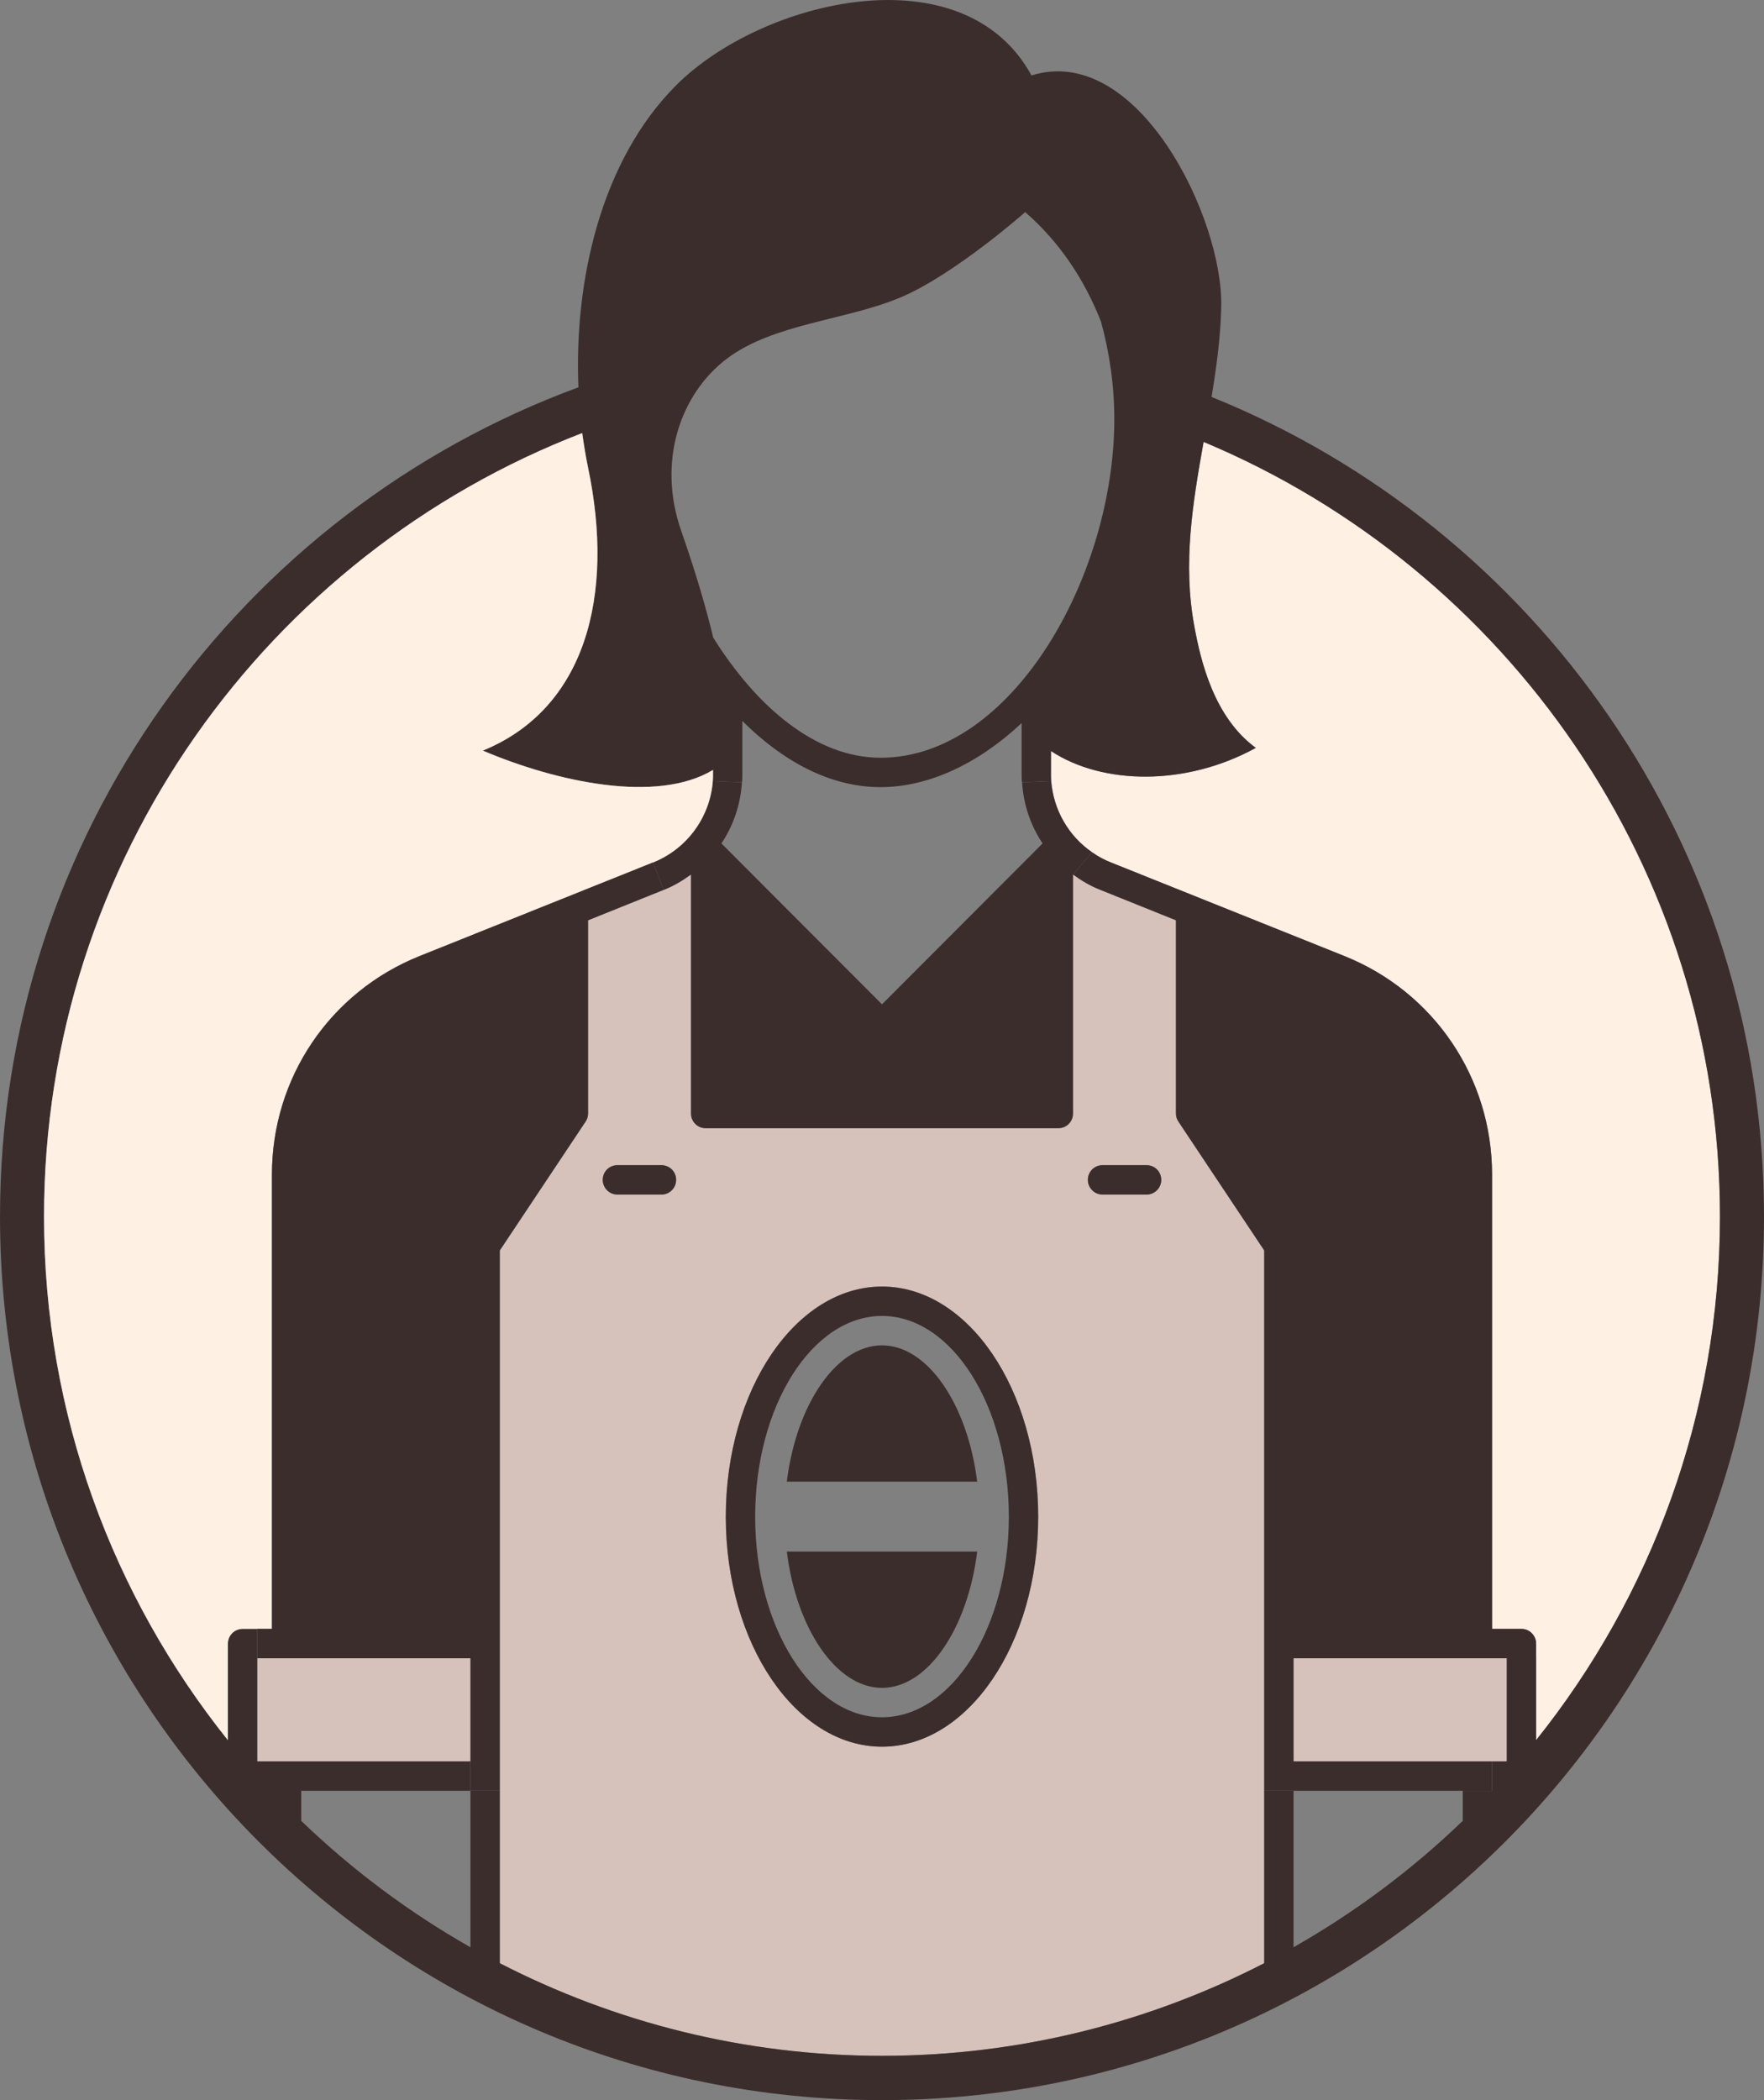
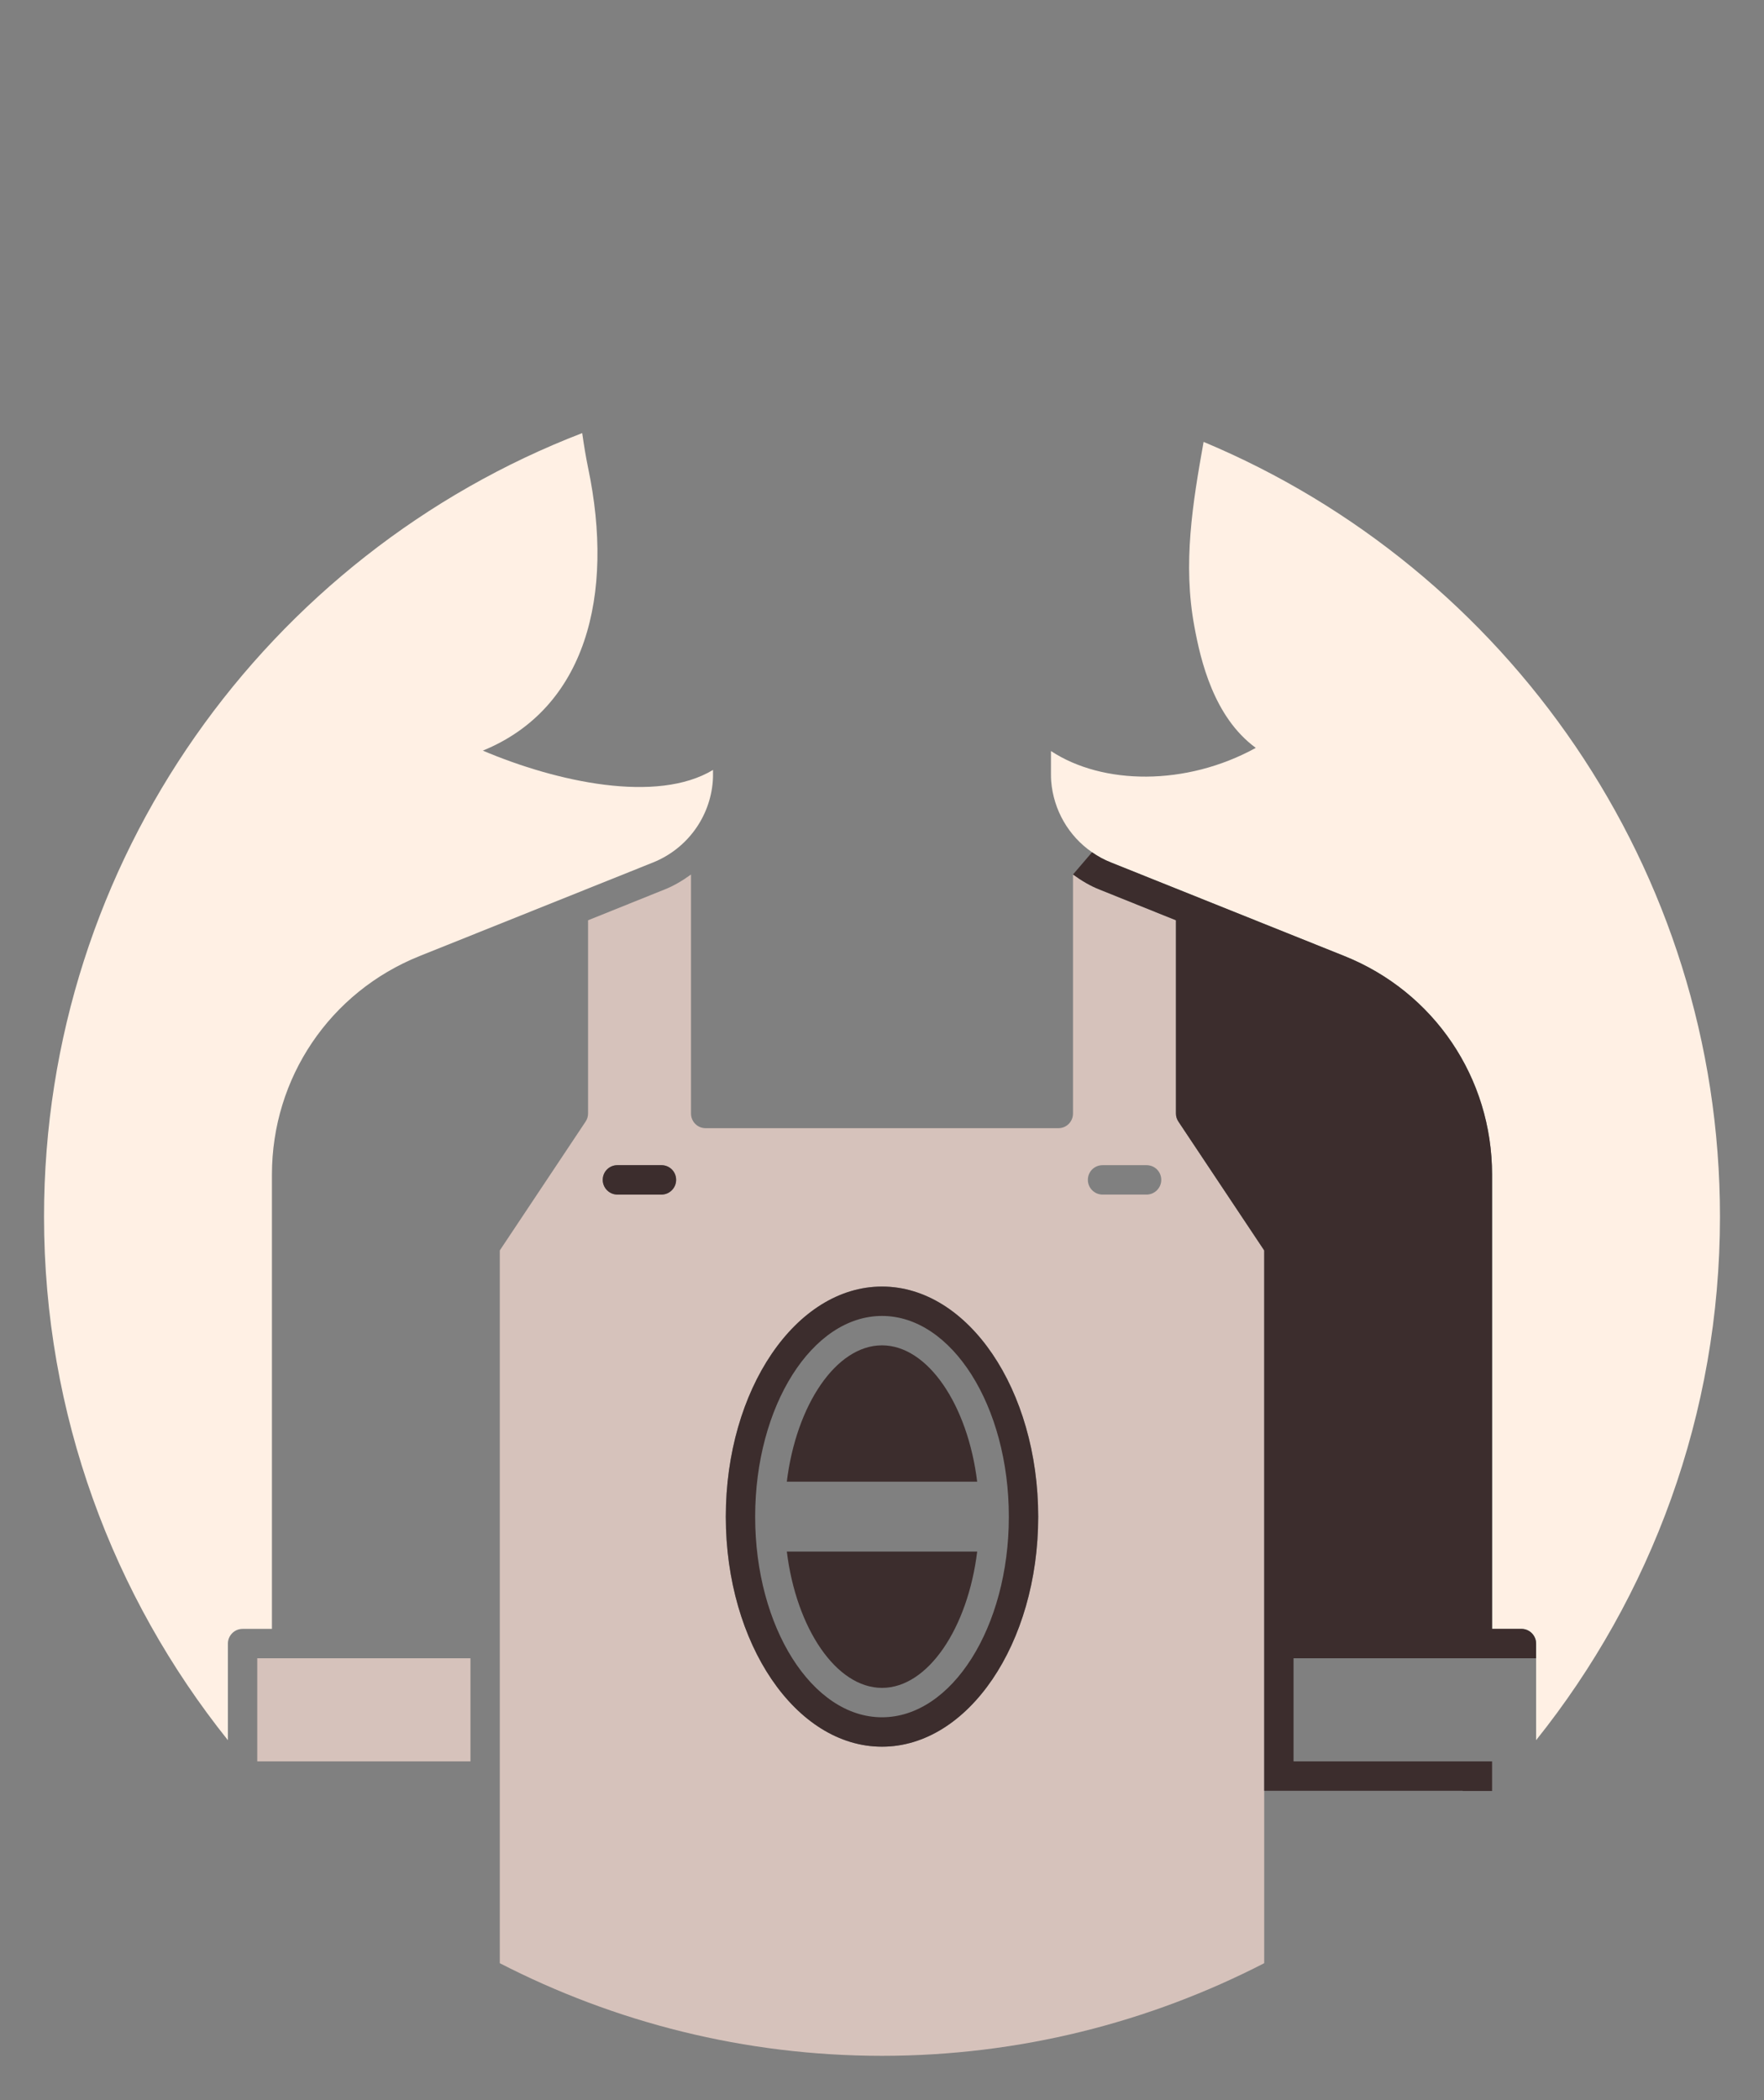
<svg xmlns="http://www.w3.org/2000/svg" version="1.1" id="レイヤー_1" x="0px" y="0px" viewBox="0 0 84 100" style="enable-background:new 0 0 84 100;" xml:space="preserve">
  <rect x="0" y="0" width="84" height="100" fill="#808080" stroke="none" />
  <style type="text/css">
	.st0{fill:#D6C2BB;}
	.st1{fill:#FFF0E4;}
	.st2{fill:#3C2D2D;}
</style>
  <g id="XMLID_3_">
-     <polygon class="st0" points="71.75,78.96 71.75,83.87 71.052,83.87 61.597,83.87 61.597,78.96  " />
    <rect x="12.25" y="78.96" class="st0" width="10.153" height="4.91" />
    <path class="st0" d="M60.2,85.27v8.21c-5.461,2.81-11.651,4.41-18.2,4.41s-12.739-1.6-18.2-4.41v-8.21v-25.73l4.083-6.13   c0.08-0.12,0.12-0.25,0.12-0.39v-9.2l3.604-1.45c0.469-0.18,0.899-0.44,1.298-0.73v11.38c0,0.39,0.309,0.7,0.699,0.7h16.792   c0.389,0,0.699-0.31,0.699-0.7v-11.38c0.399,0.29,0.829,0.55,1.298,0.73l3.604,1.45v9.2c0,0.14,0.04,0.27,0.12,0.39l4.083,6.13   V85.27z M55.298,56.181c0-0.39-0.309-0.7-0.699-0.7h-2.097c-0.389,0-0.699,0.31-0.699,0.7c0,0.38,0.309,0.7,0.699,0.7h2.097   C54.988,56.881,55.298,56.561,55.298,56.181z M49.438,72.22c0-6.05-3.334-10.96-7.438-10.96s-7.438,4.91-7.438,10.96   c0,6.04,3.334,10.95,7.438,10.95S49.438,78.26,49.438,72.22z M32.196,56.181c0-0.39-0.309-0.7-0.699-0.7h-2.097   c-0.389,0-0.699,0.31-0.699,0.7c0,0.38,0.309,0.7,0.699,0.7h2.097C31.887,56.881,32.196,56.561,32.196,56.181z" />
    <path class="st1" d="M81.903,57.931c0,9.42-3.285,18.09-8.755,24.93v-3.9v-0.7c0-0.38-0.309-0.7-0.699-0.7h-1.398v-21.63   c0-4.61-2.765-8.7-7.038-10.41l-11.102-4.45c-0.329-0.13-0.629-0.29-0.908-0.49c-1.118-0.77-1.837-2.01-1.947-3.39   c-0.01-0.12-0.01-0.23-0.01-0.35v-1.08c2.456,1.62,6.429,1.68,9.754-0.15c-1.997-1.46-2.626-4.15-2.925-5.78   c-0.559-3-0.08-5.88,0.439-8.79C71.73,27.071,81.903,41.331,81.903,57.931z" />
-     <path class="st2" d="M57.694,18.901C73.108,25.131,84,40.251,84,57.931C84,81.16,65.191,100,42,100S0,81.16,0,57.931   c0-18.14,11.471-33.579,27.544-39.489c-0.21-5.04,1.058-10.78,4.652-14.38c4.053-4.06,13.667-6.42,16.922-0.47   c5.072-1.58,9.155,6.84,9.035,11.04C58.123,16.081,57.923,17.501,57.694,18.901z M73.148,82.86c5.471-6.84,8.755-15.51,8.755-24.93   c0-16.6-10.173-30.86-24.589-36.889c-0.519,2.91-0.998,5.79-0.439,8.79c0.299,1.63,0.928,4.32,2.925,5.78   c-3.324,1.83-7.298,1.77-9.754,0.15v1.08c0,0.12,0,0.23,0.01,0.35l-1.388,0.06c-0.02-0.13-0.02-0.27-0.02-0.41v-2.41   c-2.067,1.94-4.443,3.05-6.719,3.05c-2.406,0-4.662-1.24-6.579-3.15v2.51c0,0.14,0,0.28-0.02,0.41l-1.388-0.06   c0.01-0.12,0.01-0.23,0.01-0.35v-0.18c-2.666,1.61-7.428,0.58-10.962-0.92c4.892-2,6.29-7.38,5.012-13.47   c-0.11-0.53-0.2-1.09-0.28-1.65c-14.965,5.76-25.627,20.31-25.627,37.309c0,9.42,3.285,18.09,8.755,24.93v-4.6   c0-0.38,0.309-0.7,0.699-0.7h0.699v1.4v4.91h10.153v1.4h-8.057v1.43c2.416,2.33,5.121,4.35,8.057,6.02v-7.45H23.8v8.21   c5.461,2.81,11.651,4.41,18.2,4.41s12.739-1.6,18.2-4.41v-8.21h1.398v7.45c2.935-1.67,5.641-3.69,8.057-6.02v-1.42h1.398   c0,0,0,0,0.01-0.01h-0.01v-1.4h0.699v-4.91h1.398V82.86z M53.062,19.961c0-1.61-0.23-3.19-0.639-4.66   c-0.779-1.98-1.967-3.78-3.604-5.2c0,0-3.364,2.97-5.91,4.05c-2.556,1.09-6.07,1.25-8.286,2.92c-2.216,1.67-3.344,4.88-2.186,8.2   c0.699,2,1.188,3.69,1.527,5.09c2.037,3.26,4.862,5.72,7.967,5.72C48.2,36.081,53.062,27.411,53.062,19.961z M12.948,85.28v-0.01   h-0.01C12.948,85.28,12.948,85.28,12.948,85.28z" />
    <path class="st2" d="M73.148,78.26v0.7H71.75H61.597v4.91h9.454v1.4v0.01h-1.398v-0.01h-8.057H60.2v-25.73l-4.083-6.13   c-0.08-0.12-0.12-0.25-0.12-0.39v-9.2l-3.604-1.45c-0.469-0.18-0.899-0.44-1.298-0.73l0.908-1.06c0.28,0.2,0.579,0.36,0.908,0.49   l11.102,4.45c4.273,1.71,7.038,5.8,7.038,10.41v21.63h1.398C72.839,77.56,73.148,77.88,73.148,78.26z" />
-     <path class="st2" d="M54.599,55.481c0.389,0,0.699,0.31,0.699,0.7c0,0.38-0.309,0.7-0.699,0.7h-2.097   c-0.389,0-0.699-0.32-0.699-0.7c0-0.39,0.309-0.7,0.699-0.7H54.599z" />
-     <path class="st2" d="M52.003,40.581l-0.908,1.06v11.38c0,0.39-0.309,0.7-0.699,0.7H33.604c-0.389,0-0.699-0.31-0.699-0.7v-11.38   c-0.399,0.29-0.829,0.55-1.298,0.73l-0.519-1.3c1.627-0.65,2.725-2.16,2.855-3.88l1.388,0.06c-0.07,1.07-0.409,2.06-0.978,2.91   L42,47.821l7.647-7.66c-0.569-0.85-0.908-1.84-0.978-2.91l1.388-0.06C50.166,38.571,50.885,39.811,52.003,40.581z" />
    <path class="st2" d="M42,61.261c4.103,0,7.438,4.91,7.438,10.96c0,6.04-3.334,10.95-7.438,10.95s-7.438-4.91-7.438-10.95   C34.562,66.171,37.897,61.261,42,61.261z M48.04,72.22c0-5.27-2.715-9.56-6.04-9.56s-6.04,4.29-6.04,9.56   c0,5.26,2.715,9.55,6.04,9.55S48.04,77.48,48.04,72.22z" />
    <path class="st2" d="M46.532,70.55h-9.065c0.449-3.65,2.346-6.49,4.532-6.49S46.083,66.901,46.532,70.55z" />
    <path class="st2" d="M37.468,73.88h9.065c-0.449,3.65-2.346,6.49-4.532,6.49S37.917,77.53,37.468,73.88z" />
    <path class="st1" d="M33.953,36.661v0.18c0,0.12,0,0.23-0.01,0.35c-0.13,1.72-1.228,3.23-2.855,3.88l-11.101,4.45   c-4.273,1.71-7.038,5.8-7.038,10.41v21.63H12.25h-0.699c-0.389,0-0.699,0.32-0.699,0.7v4.6c-5.471-6.84-8.755-15.51-8.755-24.93   c0-17,10.662-31.55,25.627-37.309c0.08,0.56,0.17,1.12,0.28,1.65c1.278,6.09-0.12,11.47-5.012,13.47   C26.526,37.241,31.288,38.271,33.953,36.661z" />
    <path class="st2" d="M31.498,55.481c0.389,0,0.699,0.31,0.699,0.7c0,0.38-0.309,0.7-0.699,0.7h-2.097   c-0.389,0-0.699-0.32-0.699-0.7c0-0.39,0.309-0.7,0.699-0.7H31.498z" />
-     <path class="st2" d="M31.088,41.071l0.519,1.3l-3.604,1.45v9.2c0,0.14-0.04,0.27-0.12,0.39l-4.083,6.13v25.73h-1.398v-1.4v-4.91   H12.25v-1.4h0.699v-21.63c0-4.61,2.765-8.7,7.038-10.41L31.088,41.071z" />
  </g>
</svg>